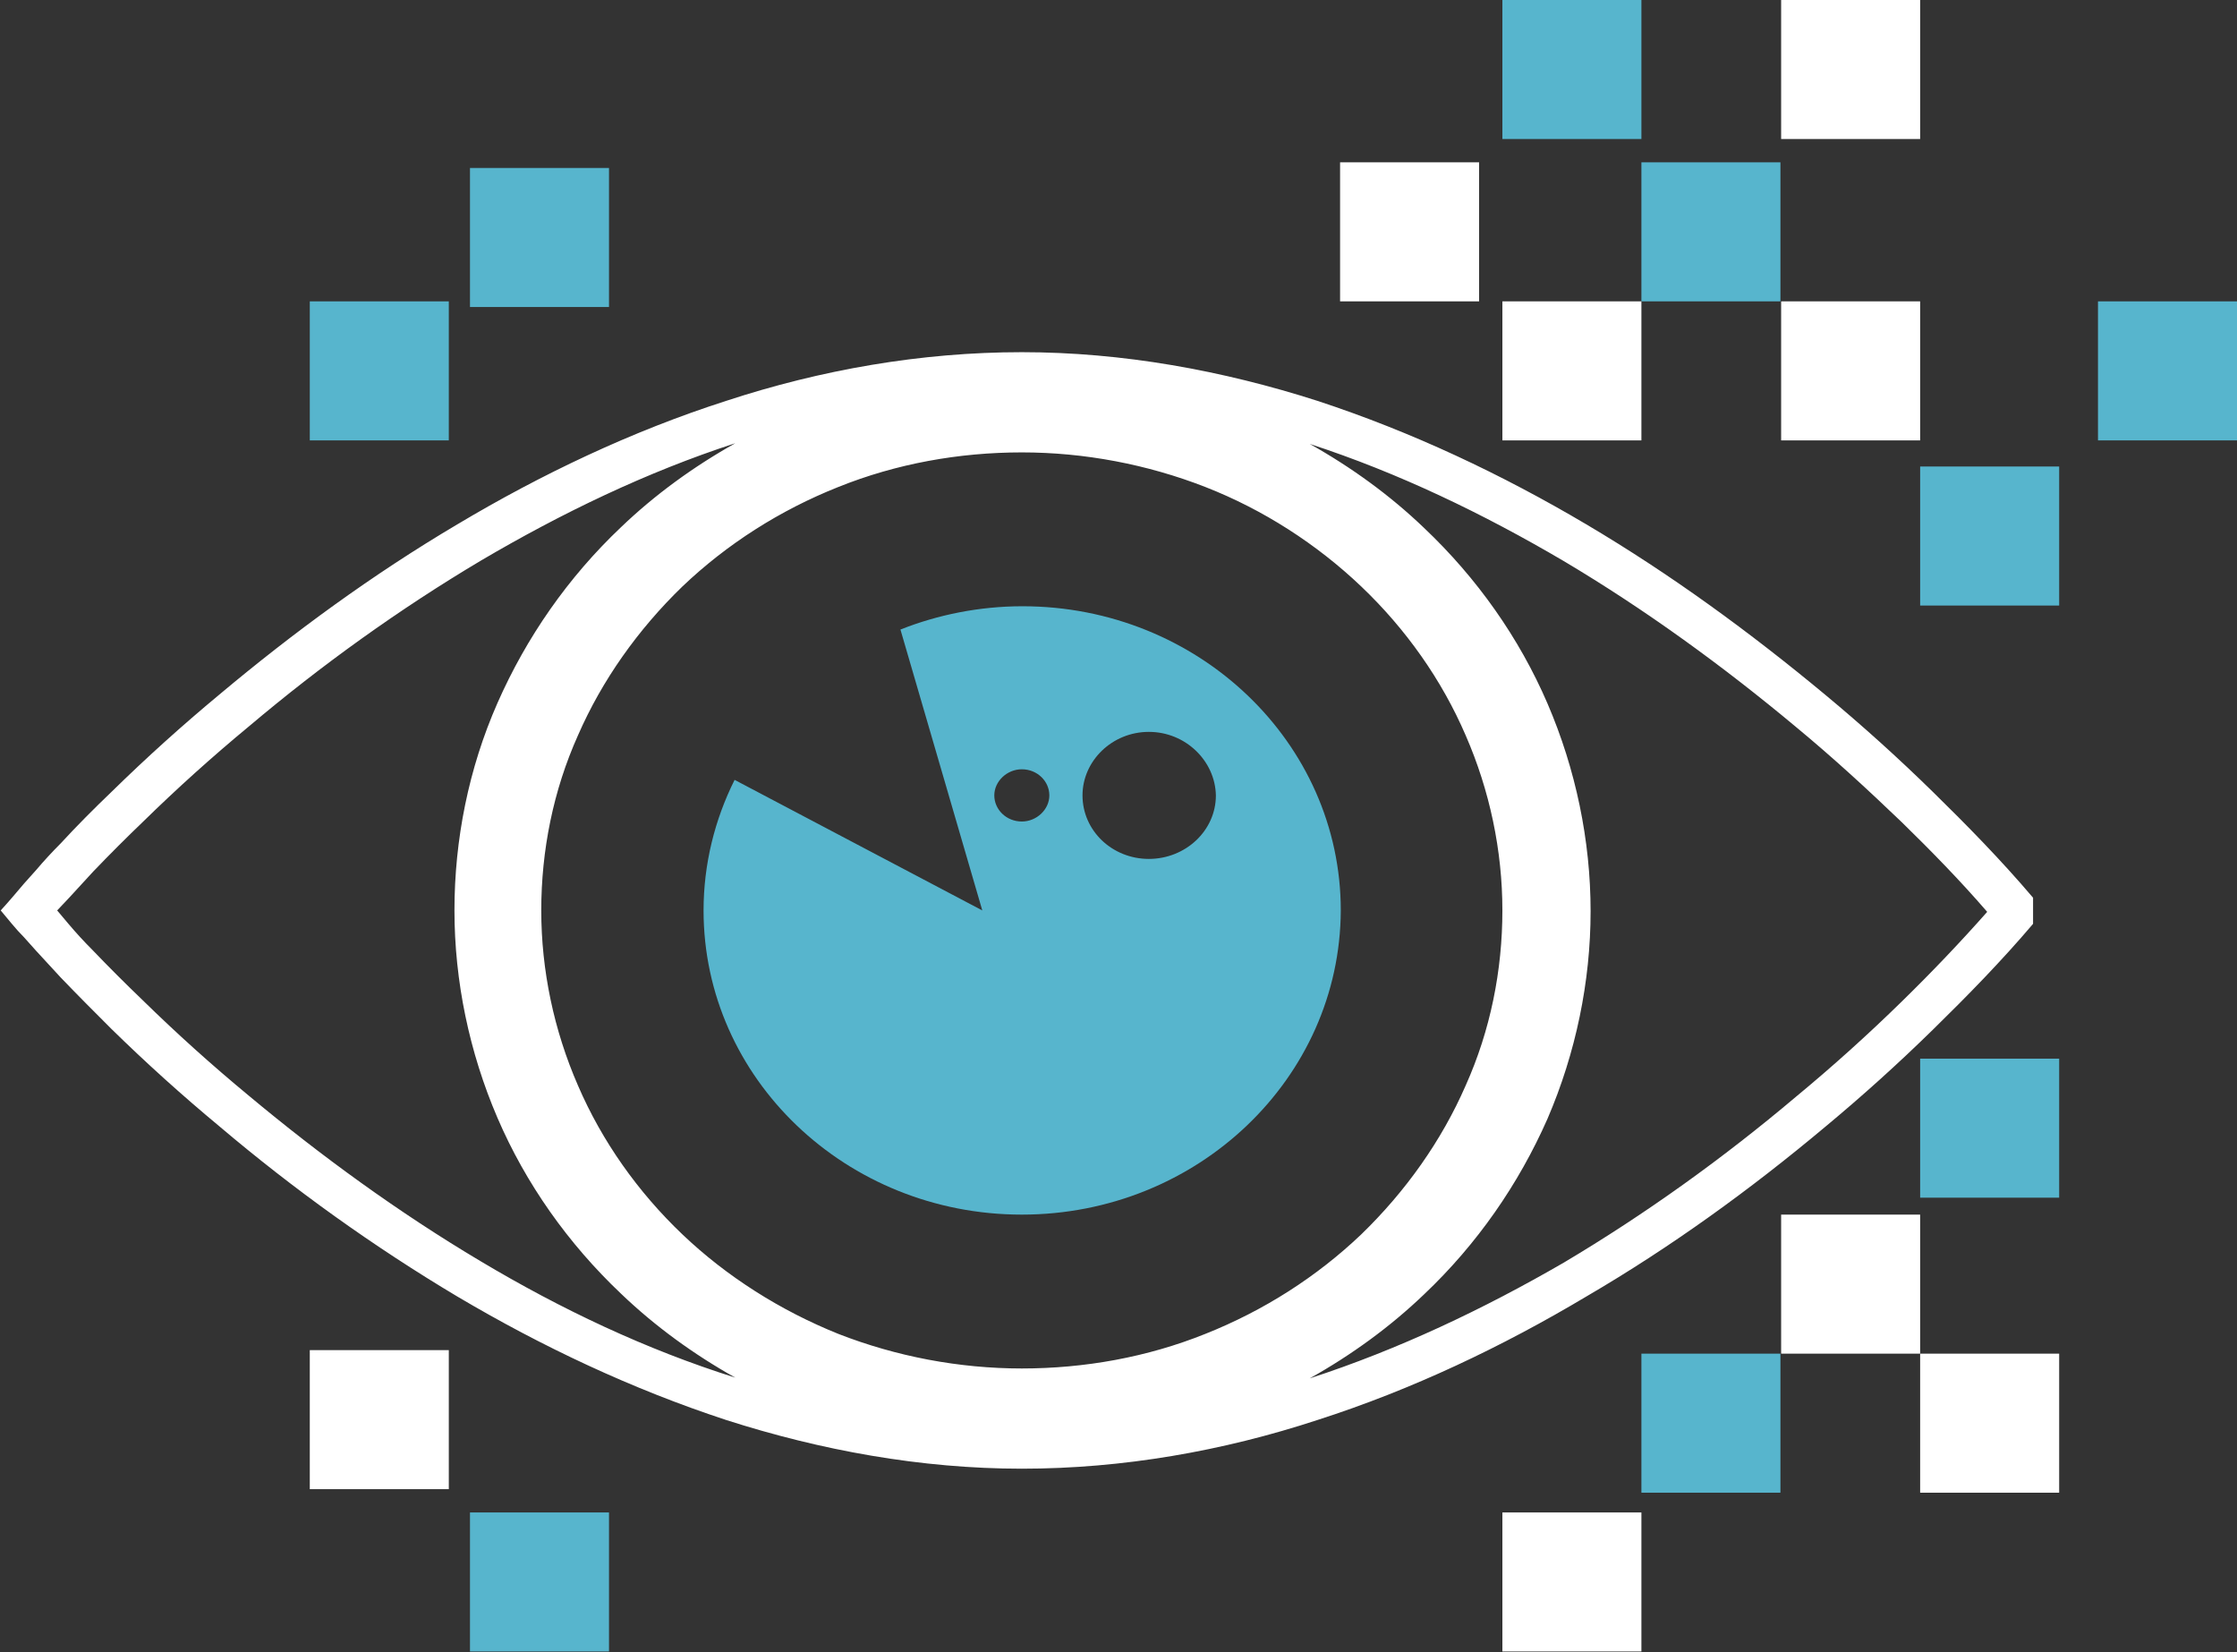
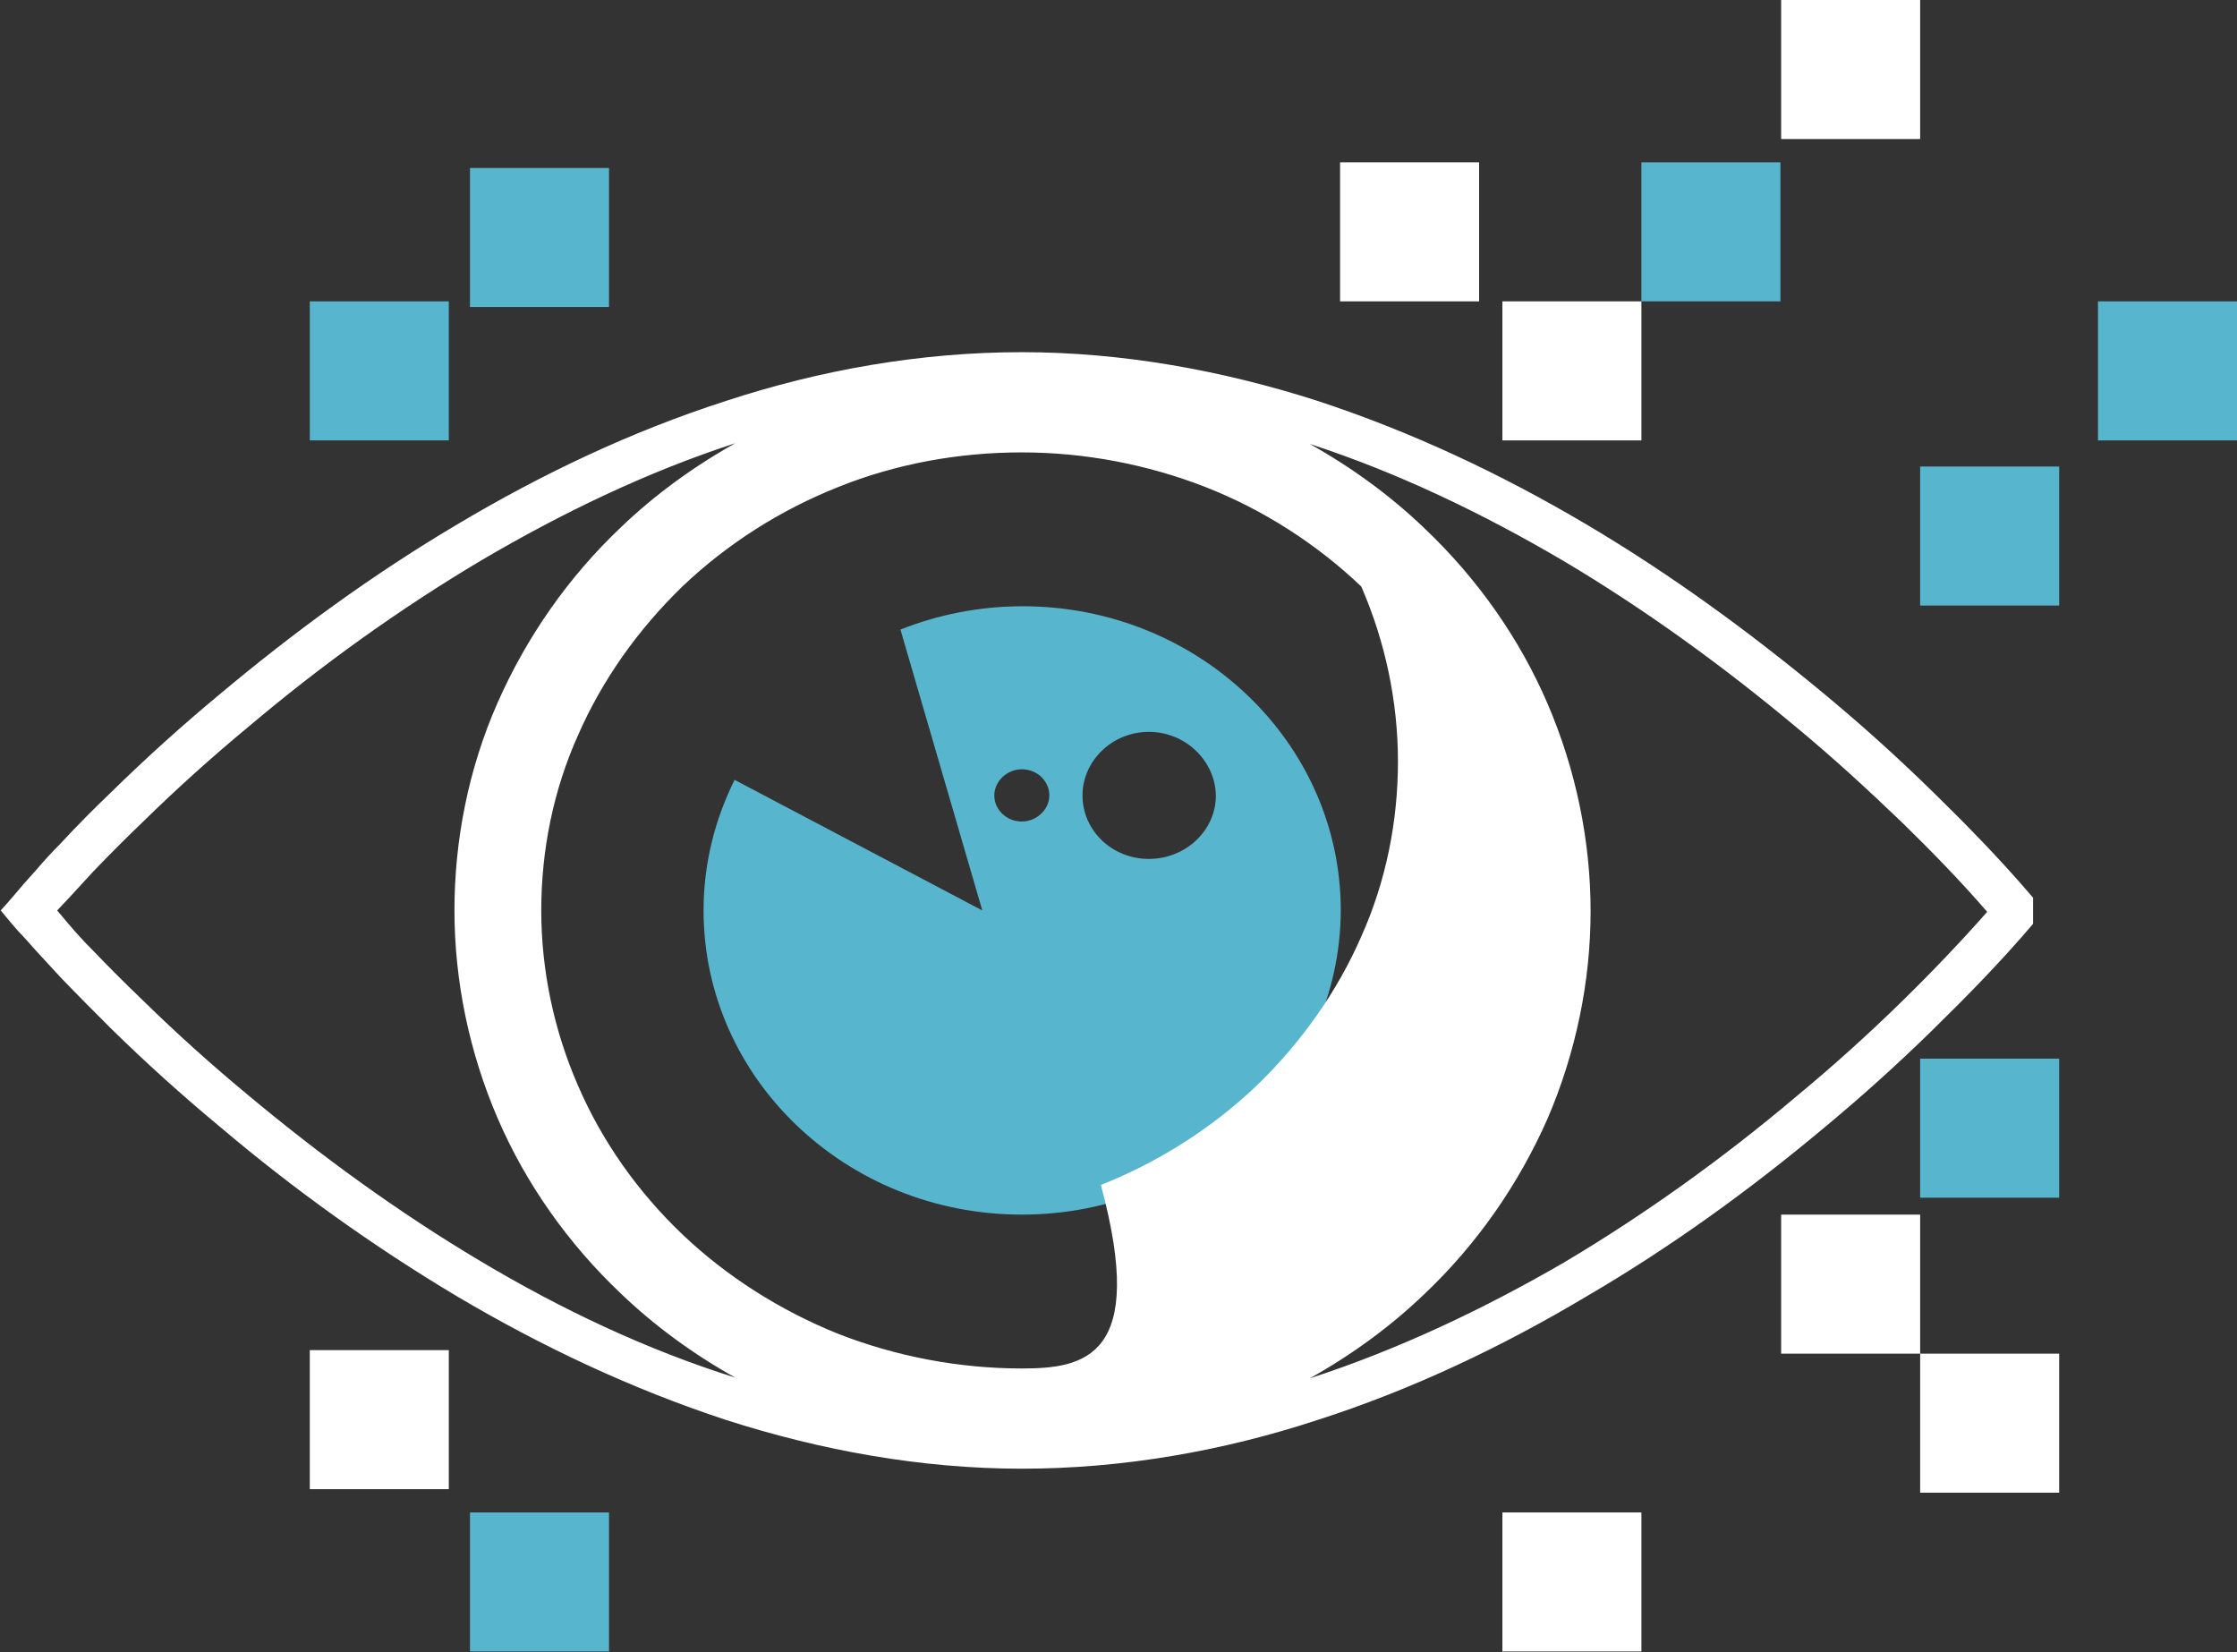
<svg xmlns="http://www.w3.org/2000/svg" version="1.1" x="0px" y="0px" viewBox="0 0 317 234.1" style="enable-background:new 0 0 317 234.1;" xml:space="preserve">
  <rect x="0" y="0" width="317" height="234.1" fill="#333333" stroke="none" />
  <style type="text/css">
	.st0{fill:#4D4D4D;}
	.st1{fill:#4CABC1;}
	.st2{fill:#E6FAFF;}
	.st3{fill:url(#SVGID_1_);}
	.st4{fill:#FFFFFF;}
	.st5{fill:url(#SVGID_00000029742125283241464320000013895677755221597105_);}
	.st6{fill:url(#SVGID_00000101796330487038701790000010811356589574209201_);}
	.st7{fill:#00539C;}
	.st8{fill:#211815;}
	
		.st9{fill:none;stroke:url(#SVGID_00000003089285527292864920000013967321601896027316_);stroke-width:17.61;stroke-linecap:round;stroke-linejoin:round;stroke-miterlimit:10;}
	
		.st10{fill:none;stroke:url(#SVGID_00000085221683521913484150000016130730791921532044_);stroke-width:17.61;stroke-linecap:round;stroke-linejoin:round;stroke-miterlimit:10;}
	
		.st11{fill:none;stroke:url(#SVGID_00000156589135394462626600000000776634155999469982_);stroke-width:17.61;stroke-linecap:round;stroke-linejoin:round;stroke-miterlimit:10;}
	
		.st12{fill:none;stroke:url(#SVGID_00000008128291268620442020000014259850066219691423_);stroke-width:17.61;stroke-linecap:round;stroke-linejoin:round;stroke-miterlimit:10;}
	
		.st13{fill:none;stroke:url(#SVGID_00000096031579540273861940000006230040284710722472_);stroke-width:17.61;stroke-linecap:round;stroke-linejoin:round;stroke-miterlimit:10;}
	
		.st14{fill:none;stroke:url(#SVGID_00000101791383427251720880000016819277170847748248_);stroke-width:17.61;stroke-linecap:round;stroke-linejoin:round;stroke-miterlimit:10;}
	
		.st15{fill:none;stroke:url(#SVGID_00000162330771515186329990000015591556917155415466_);stroke-width:17.61;stroke-linecap:round;stroke-linejoin:round;stroke-miterlimit:10;}
	
		.st16{fill:none;stroke:url(#SVGID_00000142141829576959492520000013614407086703440810_);stroke-width:17.61;stroke-linecap:round;stroke-linejoin:round;stroke-miterlimit:10;}
	
		.st17{fill:none;stroke:url(#SVGID_00000137839677639361559960000015122481297798415546_);stroke-width:17.61;stroke-linecap:round;stroke-linejoin:round;stroke-miterlimit:10;}
	
		.st18{fill:none;stroke:url(#SVGID_00000158710318129575795630000003477617079577661312_);stroke-width:17.61;stroke-linecap:round;stroke-linejoin:round;stroke-miterlimit:10;}
	
		.st19{fill:none;stroke:url(#SVGID_00000170259241013465974830000000154572715398762156_);stroke-width:17.61;stroke-linecap:round;stroke-linejoin:round;stroke-miterlimit:10;}
	
		.st20{fill:none;stroke:url(#SVGID_00000025437010494492993380000001965266304240949946_);stroke-width:17.61;stroke-linecap:round;stroke-linejoin:round;stroke-miterlimit:10;}
	
		.st21{fill:none;stroke:url(#SVGID_00000081619246266580524220000003285411090412408220_);stroke-width:17.61;stroke-linecap:round;stroke-linejoin:round;stroke-miterlimit:10;}
	
		.st22{fill:none;stroke:url(#SVGID_00000070829037568276748280000012216459431870008252_);stroke-width:17.61;stroke-linecap:round;stroke-linejoin:round;stroke-miterlimit:10;}
	
		.st23{fill:none;stroke:url(#SVGID_00000175312579764924984240000012955831503965649581_);stroke-width:17.61;stroke-linecap:round;stroke-linejoin:round;stroke-miterlimit:10;}
	
		.st24{fill:none;stroke:url(#SVGID_00000173866366741841171470000003945719571829587873_);stroke-width:17.61;stroke-linecap:round;stroke-linejoin:round;stroke-miterlimit:10;}
	
		.st25{fill:none;stroke:url(#SVGID_00000108284689576591997280000000501308126523396489_);stroke-width:17.61;stroke-linecap:round;stroke-linejoin:round;stroke-miterlimit:10;}
	
		.st26{fill:none;stroke:url(#SVGID_00000077324924411414007470000014678680448685607555_);stroke-width:17.61;stroke-linecap:round;stroke-linejoin:round;stroke-miterlimit:10;}
	
		.st27{fill:none;stroke:url(#SVGID_00000145055776804631724380000014359478197836077244_);stroke-width:17.61;stroke-linecap:round;stroke-linejoin:round;stroke-miterlimit:10;}
	
		.st28{fill:none;stroke:url(#SVGID_00000141417572755263862640000015591441799677318582_);stroke-width:17.61;stroke-linecap:round;stroke-linejoin:round;stroke-miterlimit:10;}
	
		.st29{fill:none;stroke:url(#SVGID_00000130613238987126839570000012028130573685396389_);stroke-width:17.61;stroke-linecap:round;stroke-linejoin:round;stroke-miterlimit:10;}
	
		.st30{fill:none;stroke:url(#SVGID_00000103953938329327454880000005240971801536359048_);stroke-width:17.61;stroke-linecap:round;stroke-linejoin:round;stroke-miterlimit:10;}
	
		.st31{fill:none;stroke:url(#SVGID_00000098903910720361158000000015430632523067753103_);stroke-width:17.61;stroke-linecap:round;stroke-linejoin:round;stroke-miterlimit:10;}
	
		.st32{fill:none;stroke:url(#SVGID_00000044141883272210430390000005044423650100560017_);stroke-width:17.61;stroke-linecap:round;stroke-linejoin:round;stroke-miterlimit:10;}
	
		.st33{fill:none;stroke:url(#SVGID_00000072270139399134910930000014543190456074554797_);stroke-width:17.61;stroke-linecap:round;stroke-linejoin:round;stroke-miterlimit:10;}
	
		.st34{fill:none;stroke:url(#SVGID_00000181800100329348180250000001274100021876107438_);stroke-width:17.61;stroke-linecap:round;stroke-linejoin:round;stroke-miterlimit:10;}
	
		.st35{fill:none;stroke:url(#SVGID_00000020390351380124010980000009650017349689217668_);stroke-width:17.61;stroke-linecap:round;stroke-linejoin:round;stroke-miterlimit:10;}
	
		.st36{fill:none;stroke:url(#SVGID_00000163769810327751475250000013629834739775670429_);stroke-width:17.61;stroke-linecap:round;stroke-linejoin:round;stroke-miterlimit:10;}
	
		.st37{fill:none;stroke:url(#SVGID_00000031919198193674921170000012999664554383325351_);stroke-width:17.61;stroke-linecap:round;stroke-linejoin:round;stroke-miterlimit:10;}
	
		.st38{fill:none;stroke:url(#SVGID_00000008106769737345850340000002751049624479860124_);stroke-width:17.61;stroke-linecap:round;stroke-linejoin:round;stroke-miterlimit:10;}
	
		.st39{fill:none;stroke:url(#SVGID_00000145745615950215581580000008201396199963488916_);stroke-width:17.61;stroke-linecap:round;stroke-linejoin:round;stroke-miterlimit:10;}
	
		.st40{fill:none;stroke:url(#SVGID_00000120521906609114087270000003171224535700111519_);stroke-width:17.61;stroke-linecap:round;stroke-linejoin:round;stroke-miterlimit:10;}
	
		.st41{fill:none;stroke:url(#SVGID_00000114782514781830231910000009427577432518707334_);stroke-width:17.61;stroke-linecap:round;stroke-linejoin:round;stroke-miterlimit:10;}
	
		.st42{fill:none;stroke:url(#SVGID_00000118369077415135909750000014648555538091825083_);stroke-width:17.61;stroke-linecap:round;stroke-linejoin:round;stroke-miterlimit:10;}
	
		.st43{fill:none;stroke:url(#SVGID_00000061460140081572458880000015011491399151620227_);stroke-width:17.61;stroke-linecap:round;stroke-linejoin:round;stroke-miterlimit:10;}
	
		.st44{fill:none;stroke:url(#SVGID_00000106836226580408229610000007433838238952482968_);stroke-width:17.61;stroke-linecap:round;stroke-linejoin:round;stroke-miterlimit:10;}
	
		.st45{fill:none;stroke:url(#SVGID_00000112606234704686474190000005506592371950659241_);stroke-width:17.431;stroke-linecap:round;stroke-linejoin:round;stroke-miterlimit:10;}
	
		.st46{fill:none;stroke:url(#SVGID_00000090281221161649367880000010790937152007566010_);stroke-width:17.431;stroke-linecap:round;stroke-linejoin:round;stroke-miterlimit:10;}
	
		.st47{fill:none;stroke:url(#SVGID_00000181792132697486595980000002956929204535571349_);stroke-width:17.431;stroke-linecap:round;stroke-linejoin:round;stroke-miterlimit:10;}
	
		.st48{fill:none;stroke:url(#SVGID_00000119799640617879266010000014601362343594198451_);stroke-width:17.431;stroke-linecap:round;stroke-linejoin:round;stroke-miterlimit:10;}
	
		.st49{fill:none;stroke:url(#SVGID_00000067922129975395546180000003343765644593023636_);stroke-width:17.431;stroke-linecap:round;stroke-linejoin:round;stroke-miterlimit:10;}
	
		.st50{fill:none;stroke:url(#SVGID_00000029013553599281280100000009885880798058239113_);stroke-width:17.431;stroke-linecap:round;stroke-linejoin:round;stroke-miterlimit:10;}
	
		.st51{fill:none;stroke:url(#SVGID_00000093869042444912831950000010652629893326976679_);stroke-width:17.431;stroke-linecap:round;stroke-linejoin:round;stroke-miterlimit:10;}
	
		.st52{fill:none;stroke:url(#SVGID_00000111193077433712570450000002099621443086261168_);stroke-width:17.431;stroke-linecap:round;stroke-linejoin:round;stroke-miterlimit:10;}
	
		.st53{fill:none;stroke:url(#SVGID_00000096017669709347884950000001446750172209270958_);stroke-width:17.431;stroke-linecap:round;stroke-linejoin:round;stroke-miterlimit:10;}
	
		.st54{fill:none;stroke:url(#SVGID_00000029744035948364192820000005902681525176475020_);stroke-width:17.431;stroke-linecap:round;stroke-linejoin:round;stroke-miterlimit:10;}
	
		.st55{fill:none;stroke:url(#SVGID_00000068667914918383447490000017626748737728657055_);stroke-width:17.431;stroke-linecap:round;stroke-linejoin:round;stroke-miterlimit:10;}
	
		.st56{fill:none;stroke:url(#SVGID_00000068635701145325189440000009833086118219072919_);stroke-width:17.431;stroke-linecap:round;stroke-linejoin:round;stroke-miterlimit:10;}
	.st57{fill:url(#SVGID_00000013170333598574982130000017039834002089169536_);}
	.st58{fill:url(#SVGID_00000107558946546176247350000009891899730777374353_);}
	.st59{fill:url(#SVGID_00000003083089472112121680000011050159817163803836_);}
	.st60{fill:url(#SVGID_00000140712476894721003910000013648087050960376971_);}
	.st61{fill:url(#SVGID_00000146496182737953651860000013133898364967213725_);}
	.st62{fill:url(#SVGID_00000091013754326721017320000015281700339743076758_);}
	.st63{fill:url(#SVGID_00000057133539355379286420000008346782406468838302_);}
	.st64{fill:url(#SVGID_00000017488337782552938450000002671496696101049272_);}
	.st65{fill:url(#SVGID_00000057111738487997370460000011244915956475731843_);}
	.st66{fill:url(#SVGID_00000147201591337921720500000010807166527195318419_);}
	.st67{fill:url(#SVGID_00000088123871814348363450000009605488107291124136_);}
	.st68{fill:url(#SVGID_00000006673987763627871760000015151863072603501238_);}
	
		.st69{fill:none;stroke:url(#SVGID_00000052822439812603610920000006853221095407527348_);stroke-width:17.431;stroke-linecap:round;stroke-linejoin:round;stroke-miterlimit:10;}
	
		.st70{fill:none;stroke:url(#SVGID_00000036240033206223516650000007710462705835447205_);stroke-width:17.431;stroke-linecap:round;stroke-linejoin:round;stroke-miterlimit:10;}
	
		.st71{fill:none;stroke:url(#SVGID_00000183946247025175660880000009228001781644893601_);stroke-width:17.431;stroke-linecap:round;stroke-linejoin:round;stroke-miterlimit:10;}
	
		.st72{fill:none;stroke:url(#SVGID_00000116235344617643293300000000795177178176515736_);stroke-width:17.431;stroke-linecap:round;stroke-linejoin:round;stroke-miterlimit:10;}
	
		.st73{fill:none;stroke:url(#SVGID_00000073699122905346879450000000257768786139804081_);stroke-width:17.431;stroke-linecap:round;stroke-linejoin:round;stroke-miterlimit:10;}
	
		.st74{fill:none;stroke:url(#SVGID_00000031914766912075990820000013165943554106116756_);stroke-width:17.431;stroke-linecap:round;stroke-linejoin:round;stroke-miterlimit:10;}
	
		.st75{fill:none;stroke:url(#SVGID_00000117671522317326186640000007437678549921920687_);stroke-width:17.431;stroke-linecap:round;stroke-linejoin:round;stroke-miterlimit:10;}
	
		.st76{fill:none;stroke:url(#SVGID_00000018951208356431922280000000388256275464398736_);stroke-width:17.431;stroke-linecap:round;stroke-linejoin:round;stroke-miterlimit:10;}
	
		.st77{fill:none;stroke:url(#SVGID_00000101803429496810872550000002665697397294841276_);stroke-width:17.431;stroke-linecap:round;stroke-linejoin:round;stroke-miterlimit:10;}
	
		.st78{fill:none;stroke:url(#SVGID_00000132087644505760140410000016464888780236330424_);stroke-width:17.431;stroke-linecap:round;stroke-linejoin:round;stroke-miterlimit:10;}
	
		.st79{fill:none;stroke:url(#SVGID_00000060746977667203844260000000087181617905451962_);stroke-width:17.431;stroke-linecap:round;stroke-linejoin:round;stroke-miterlimit:10;}
	
		.st80{fill:none;stroke:url(#SVGID_00000103238021031029003290000017537934660905764256_);stroke-width:17.431;stroke-linecap:round;stroke-linejoin:round;stroke-miterlimit:10;}
	.st81{fill-rule:evenodd;clip-rule:evenodd;fill:#FFFFFF;}
	.st82{opacity:0.34;fill:#FFFFFF;}
	.st83{opacity:0.34;}
	.st84{opacity:0.43;}
	.st85{fill:#0080AD;}
	.st86{fill:#32ABCC;}
	.st87{opacity:0.4;fill:#32ABCC;}
	.st88{opacity:0.2;fill:#32ABCC;}
	.st89{opacity:0.2;}
	.st90{opacity:0.57;}
	.st91{fill-rule:evenodd;clip-rule:evenodd;fill:#0080AD;}
	.st92{fill-rule:evenodd;clip-rule:evenodd;fill:none;stroke:#0080AD;stroke-width:1.685;stroke-miterlimit:10;}
	.st93{fill:url(#SVGID_00000183962332499861010090000003891418057954927757_);}
	.st94{fill:#FFFFFF;stroke:url(#SVGID_00000129923071366934176140000011229060792012228782_);stroke-miterlimit:10;}
	.st95{fill:#C9ECF4;}
	
		.st96{fill:none;stroke:url(#SVGID_00000036244647552139507110000001783126309708898964_);stroke-width:4.177;stroke-miterlimit:10;}
	.st97{fill:url(#SVGID_00000153687141863859317210000001300633470689193372_);stroke:#FFFFFF;stroke-miterlimit:10;}
	.st98{fill:url(#SVGID_00000118362069825550888530000017697483477109595021_);stroke:#FFFFFF;stroke-miterlimit:10;}
	.st99{fill:#57B5CD;}
	
		.st100{fill:none;stroke:url(#SVGID_00000164497277457776602170000002540241307151982493_);stroke-width:4.177;stroke-miterlimit:10;}
	.st101{fill:url(#SVGID_00000171684342841657481270000007252629634646909827_);stroke:#FFFFFF;stroke-miterlimit:10;}
	.st102{fill:url(#SVGID_00000150813681355580660230000016848034532491830956_);stroke:#FFFFFF;stroke-miterlimit:10;}
	.st103{fill:#FFFFFF;stroke:url(#SVGID_00000060731141237941343380000011297525429913667968_);stroke-miterlimit:10;}
	
		.st104{fill:none;stroke:url(#SVGID_00000069377511776624502250000005205304270755054778_);stroke-width:4.177;stroke-miterlimit:10;}
	.st105{fill:url(#SVGID_00000145049799912946331190000017929313227384703370_);stroke:#FFFFFF;stroke-miterlimit:10;}
	.st106{fill:url(#SVGID_00000142884149714058732870000004451187084689521300_);stroke:#FFFFFF;stroke-miterlimit:10;}
	.st107{fill:#595757;}
	
		.st108{fill:none;stroke:url(#SVGID_00000104677704216042783120000017209200690897668771_);stroke-width:17.61;stroke-linecap:round;stroke-linejoin:round;stroke-miterlimit:10;}
	
		.st109{fill:none;stroke:url(#SVGID_00000181050556451909510410000012898448146643837088_);stroke-width:17.61;stroke-linecap:round;stroke-linejoin:round;stroke-miterlimit:10;}
	
		.st110{fill:none;stroke:url(#SVGID_00000030453104573935855060000017617778684491261594_);stroke-width:17.61;stroke-linecap:round;stroke-linejoin:round;stroke-miterlimit:10;}
	
		.st111{fill:none;stroke:url(#SVGID_00000095313587738730771230000010355024822435774338_);stroke-width:17.61;stroke-linecap:round;stroke-linejoin:round;stroke-miterlimit:10;}
	
		.st112{fill:none;stroke:url(#SVGID_00000155139531658605368000000004574328885259589024_);stroke-width:17.61;stroke-linecap:round;stroke-linejoin:round;stroke-miterlimit:10;}
	
		.st113{fill:none;stroke:url(#SVGID_00000136382432707349170950000018373909045757167001_);stroke-width:17.61;stroke-linecap:round;stroke-linejoin:round;stroke-miterlimit:10;}
	
		.st114{fill:none;stroke:url(#SVGID_00000152253271295915724900000000463394650633245609_);stroke-width:17.61;stroke-linecap:round;stroke-linejoin:round;stroke-miterlimit:10;}
	
		.st115{fill:none;stroke:url(#SVGID_00000026157376940511413580000012690686040164852873_);stroke-width:17.61;stroke-linecap:round;stroke-linejoin:round;stroke-miterlimit:10;}
	
		.st116{fill:none;stroke:url(#SVGID_00000057839690040264372060000012322652879653718706_);stroke-width:17.61;stroke-linecap:round;stroke-linejoin:round;stroke-miterlimit:10;}
	
		.st117{fill:none;stroke:url(#SVGID_00000109721531525733755450000012488266227288021427_);stroke-width:17.61;stroke-linecap:round;stroke-linejoin:round;stroke-miterlimit:10;}
	
		.st118{fill:none;stroke:url(#SVGID_00000136403086862800583210000014898913186775297969_);stroke-width:17.61;stroke-linecap:round;stroke-linejoin:round;stroke-miterlimit:10;}
	
		.st119{fill:none;stroke:url(#SVGID_00000069388970516874119380000012931821721405042602_);stroke-width:17.61;stroke-linecap:round;stroke-linejoin:round;stroke-miterlimit:10;}
	
		.st120{fill:none;stroke:url(#SVGID_00000172414547331355622010000000769186544730708148_);stroke-width:17.61;stroke-linecap:round;stroke-linejoin:round;stroke-miterlimit:10;}
	
		.st121{fill:none;stroke:url(#SVGID_00000125566757225279539630000006685792135473470103_);stroke-width:17.61;stroke-linecap:round;stroke-linejoin:round;stroke-miterlimit:10;}
	
		.st122{fill:none;stroke:url(#SVGID_00000159471115309517106850000006428290220542498208_);stroke-width:17.61;stroke-linecap:round;stroke-linejoin:round;stroke-miterlimit:10;}
	
		.st123{fill:none;stroke:url(#SVGID_00000121265598002963286820000001103356711435753896_);stroke-width:17.61;stroke-linecap:round;stroke-linejoin:round;stroke-miterlimit:10;}
	
		.st124{fill:none;stroke:url(#SVGID_00000005955601243853528550000005021031471449004442_);stroke-width:17.61;stroke-linecap:round;stroke-linejoin:round;stroke-miterlimit:10;}
	
		.st125{fill:none;stroke:url(#SVGID_00000072248555772816630170000012159061644454688145_);stroke-width:17.61;stroke-linecap:round;stroke-linejoin:round;stroke-miterlimit:10;}
	
		.st126{fill:none;stroke:url(#SVGID_00000123438842909963575700000004633017819145074591_);stroke-width:17.61;stroke-linecap:round;stroke-linejoin:round;stroke-miterlimit:10;}
	
		.st127{fill:none;stroke:url(#SVGID_00000067919976415115916270000012028326866389393568_);stroke-width:17.61;stroke-linecap:round;stroke-linejoin:round;stroke-miterlimit:10;}
	
		.st128{fill:none;stroke:url(#SVGID_00000005228695908936212970000015591187044289036718_);stroke-width:17.61;stroke-linecap:round;stroke-linejoin:round;stroke-miterlimit:10;}
	
		.st129{fill:none;stroke:url(#SVGID_00000163783297634141294300000002542135315908808127_);stroke-width:17.61;stroke-linecap:round;stroke-linejoin:round;stroke-miterlimit:10;}
	
		.st130{fill:none;stroke:url(#SVGID_00000152260490732799093750000011347369277718859396_);stroke-width:17.61;stroke-linecap:round;stroke-linejoin:round;stroke-miterlimit:10;}
	
		.st131{fill:none;stroke:url(#SVGID_00000093173881153602427970000017975613174438404004_);stroke-width:17.61;stroke-linecap:round;stroke-linejoin:round;stroke-miterlimit:10;}
	
		.st132{fill:none;stroke:url(#SVGID_00000101814370449889044610000015581042674977388946_);stroke-width:17.61;stroke-linecap:round;stroke-linejoin:round;stroke-miterlimit:10;}
	
		.st133{fill:none;stroke:url(#SVGID_00000093149238592541604170000001223543342206645905_);stroke-width:17.61;stroke-linecap:round;stroke-linejoin:round;stroke-miterlimit:10;}
	
		.st134{fill:none;stroke:url(#SVGID_00000107576456356639373050000011749255506997338011_);stroke-width:17.61;stroke-linecap:round;stroke-linejoin:round;stroke-miterlimit:10;}
	
		.st135{fill:none;stroke:url(#SVGID_00000062177520236704109460000015251369655236922256_);stroke-width:17.61;stroke-linecap:round;stroke-linejoin:round;stroke-miterlimit:10;}
	
		.st136{fill:none;stroke:url(#SVGID_00000178907467256106498330000000810673696825830313_);stroke-width:17.61;stroke-linecap:round;stroke-linejoin:round;stroke-miterlimit:10;}
	
		.st137{fill:none;stroke:url(#SVGID_00000137848052530141251560000001274638602069212563_);stroke-width:17.61;stroke-linecap:round;stroke-linejoin:round;stroke-miterlimit:10;}
	
		.st138{fill:none;stroke:url(#SVGID_00000045587810884111189860000004285328370515386286_);stroke-width:17.61;stroke-linecap:round;stroke-linejoin:round;stroke-miterlimit:10;}
	
		.st139{fill:none;stroke:url(#SVGID_00000150819928535670271800000005236319620315088275_);stroke-width:17.61;stroke-linecap:round;stroke-linejoin:round;stroke-miterlimit:10;}
	
		.st140{fill:none;stroke:url(#SVGID_00000150064297050792169470000009968401664838402734_);stroke-width:17.61;stroke-linecap:round;stroke-linejoin:round;stroke-miterlimit:10;}
	
		.st141{fill:none;stroke:url(#SVGID_00000059284389166774814830000001840743624993620413_);stroke-width:17.61;stroke-linecap:round;stroke-linejoin:round;stroke-miterlimit:10;}
	
		.st142{fill:none;stroke:url(#SVGID_00000132778516398713782040000005976490504016473235_);stroke-width:17.61;stroke-linecap:round;stroke-linejoin:round;stroke-miterlimit:10;}
	
		.st143{fill:none;stroke:url(#SVGID_00000060732527291766060100000016644457307572740267_);stroke-width:17.61;stroke-linecap:round;stroke-linejoin:round;stroke-miterlimit:10;}
	
		.st144{fill:none;stroke:url(#SVGID_00000183226959910731594770000012931425860852027048_);stroke-width:17.431;stroke-linecap:round;stroke-linejoin:round;stroke-miterlimit:10;}
	
		.st145{fill:none;stroke:url(#SVGID_00000084509944753722841150000002173628864088776364_);stroke-width:17.431;stroke-linecap:round;stroke-linejoin:round;stroke-miterlimit:10;}
	
		.st146{fill:none;stroke:url(#SVGID_00000091704283161726186460000003912724460139004574_);stroke-width:17.431;stroke-linecap:round;stroke-linejoin:round;stroke-miterlimit:10;}
	
		.st147{fill:none;stroke:url(#SVGID_00000175294094056835093020000012792337820616123320_);stroke-width:17.431;stroke-linecap:round;stroke-linejoin:round;stroke-miterlimit:10;}
	
		.st148{fill:none;stroke:url(#SVGID_00000141413518656362208500000017749677307047784115_);stroke-width:17.431;stroke-linecap:round;stroke-linejoin:round;stroke-miterlimit:10;}
	
		.st149{fill:none;stroke:url(#SVGID_00000170965230308368577420000012830801279821998986_);stroke-width:17.431;stroke-linecap:round;stroke-linejoin:round;stroke-miterlimit:10;}
	
		.st150{fill:none;stroke:url(#SVGID_00000101812641674768260870000005739823038936130223_);stroke-width:17.431;stroke-linecap:round;stroke-linejoin:round;stroke-miterlimit:10;}
	
		.st151{fill:none;stroke:url(#SVGID_00000044174527544129972950000010237363964553636762_);stroke-width:17.431;stroke-linecap:round;stroke-linejoin:round;stroke-miterlimit:10;}
	
		.st152{fill:none;stroke:url(#SVGID_00000085241496349149254740000009448944119395201464_);stroke-width:17.431;stroke-linecap:round;stroke-linejoin:round;stroke-miterlimit:10;}
	
		.st153{fill:none;stroke:url(#SVGID_00000168812674432078844710000004164554865077484727_);stroke-width:17.431;stroke-linecap:round;stroke-linejoin:round;stroke-miterlimit:10;}
	
		.st154{fill:none;stroke:url(#SVGID_00000099655056454405842470000001637289091814839186_);stroke-width:17.431;stroke-linecap:round;stroke-linejoin:round;stroke-miterlimit:10;}
	
		.st155{fill:none;stroke:url(#SVGID_00000108987371513666545960000008120466073143205812_);stroke-width:17.431;stroke-linecap:round;stroke-linejoin:round;stroke-miterlimit:10;}
	.st156{fill:url(#SVGID_00000007412963072250344130000013031839563131812515_);}
	.st157{fill:url(#SVGID_00000021826062246372424720000012989429393421983416_);}
	.st158{fill:url(#SVGID_00000060032929659782410460000006193411877716511638_);}
	.st159{fill:url(#SVGID_00000142135708975176495460000002739410833548943498_);}
	.st160{fill:url(#SVGID_00000122701840824440035030000004375499426666481064_);}
	.st161{fill:url(#SVGID_00000154408497300015215710000003134673712435575168_);}
	.st162{fill:url(#SVGID_00000159434006251698474100000017201221379558466235_);}
	.st163{fill:url(#SVGID_00000057144331926583032320000017611669637987638454_);}
	.st164{fill:url(#SVGID_00000111876641476043178830000016920515265909260209_);}
	.st165{fill:url(#SVGID_00000094587693965781722110000005400456537140371081_);}
	.st166{fill:url(#SVGID_00000155118615138166785600000018392487527822817409_);}
	.st167{fill:url(#SVGID_00000042721659302081204540000004330518973469943683_);}
	
		.st168{fill:none;stroke:url(#SVGID_00000102539570654448452320000013752239032117912720_);stroke-width:17.431;stroke-linecap:round;stroke-linejoin:round;stroke-miterlimit:10;}
	
		.st169{fill:none;stroke:url(#SVGID_00000087372663997110666060000008702704714256385714_);stroke-width:17.431;stroke-linecap:round;stroke-linejoin:round;stroke-miterlimit:10;}
	
		.st170{fill:none;stroke:url(#SVGID_00000051353554795824055300000008867274292283489951_);stroke-width:17.431;stroke-linecap:round;stroke-linejoin:round;stroke-miterlimit:10;}
	
		.st171{fill:none;stroke:url(#SVGID_00000098900717787325788870000000600809466251521464_);stroke-width:17.431;stroke-linecap:round;stroke-linejoin:round;stroke-miterlimit:10;}
	
		.st172{fill:none;stroke:url(#SVGID_00000107551322065873743050000016066583038158690219_);stroke-width:17.431;stroke-linecap:round;stroke-linejoin:round;stroke-miterlimit:10;}
	
		.st173{fill:none;stroke:url(#SVGID_00000083065729272738358750000000516681360504901567_);stroke-width:17.431;stroke-linecap:round;stroke-linejoin:round;stroke-miterlimit:10;}
	
		.st174{fill:none;stroke:url(#SVGID_00000000206910127298347580000013405368461056475568_);stroke-width:17.431;stroke-linecap:round;stroke-linejoin:round;stroke-miterlimit:10;}
	
		.st175{fill:none;stroke:url(#SVGID_00000064332479914815109520000009087973680932903589_);stroke-width:17.431;stroke-linecap:round;stroke-linejoin:round;stroke-miterlimit:10;}
	
		.st176{fill:none;stroke:url(#SVGID_00000136388006576102600850000000534052321823298725_);stroke-width:17.431;stroke-linecap:round;stroke-linejoin:round;stroke-miterlimit:10;}
	
		.st177{fill:none;stroke:url(#SVGID_00000131364274594641801940000014263307087978675366_);stroke-width:17.431;stroke-linecap:round;stroke-linejoin:round;stroke-miterlimit:10;}
	
		.st178{fill:none;stroke:url(#SVGID_00000167390712750545264350000010926349001851453606_);stroke-width:17.431;stroke-linecap:round;stroke-linejoin:round;stroke-miterlimit:10;}
	
		.st179{fill:none;stroke:url(#SVGID_00000105397894504779528020000013673275157300079749_);stroke-width:17.431;stroke-linecap:round;stroke-linejoin:round;stroke-miterlimit:10;}
	
		.st180{fill:none;stroke:url(#SVGID_00000129884134255479673390000003088854309035769273_);stroke-width:17.61;stroke-linecap:round;stroke-linejoin:round;stroke-miterlimit:10;}
	
		.st181{fill:none;stroke:url(#SVGID_00000153666029165359278940000009371862154998996874_);stroke-width:17.61;stroke-linecap:round;stroke-linejoin:round;stroke-miterlimit:10;}
	
		.st182{fill:none;stroke:url(#SVGID_00000127031532962052448770000001726135871043479735_);stroke-width:17.61;stroke-linecap:round;stroke-linejoin:round;stroke-miterlimit:10;}
	
		.st183{fill:none;stroke:url(#SVGID_00000145024134498145164720000006447946410789675435_);stroke-width:17.61;stroke-linecap:round;stroke-linejoin:round;stroke-miterlimit:10;}
	
		.st184{fill:none;stroke:url(#SVGID_00000017494753095955711220000015225306034397214869_);stroke-width:17.61;stroke-linecap:round;stroke-linejoin:round;stroke-miterlimit:10;}
	
		.st185{fill:none;stroke:url(#SVGID_00000170958736748793460160000002213616835821424558_);stroke-width:17.61;stroke-linecap:round;stroke-linejoin:round;stroke-miterlimit:10;}
	
		.st186{fill:none;stroke:url(#SVGID_00000026142271997117369590000014717362645791143043_);stroke-width:17.61;stroke-linecap:round;stroke-linejoin:round;stroke-miterlimit:10;}
	
		.st187{fill:none;stroke:url(#SVGID_00000112619366895849191530000009091694396483546013_);stroke-width:17.61;stroke-linecap:round;stroke-linejoin:round;stroke-miterlimit:10;}
	
		.st188{fill:none;stroke:url(#SVGID_00000035512164038935395240000000709147282380846510_);stroke-width:17.61;stroke-linecap:round;stroke-linejoin:round;stroke-miterlimit:10;}
	
		.st189{fill:none;stroke:url(#SVGID_00000012439259805480498580000012990473881810138027_);stroke-width:17.61;stroke-linecap:round;stroke-linejoin:round;stroke-miterlimit:10;}
	
		.st190{fill:none;stroke:url(#SVGID_00000154411727878622685500000011242949143991944894_);stroke-width:17.61;stroke-linecap:round;stroke-linejoin:round;stroke-miterlimit:10;}
	
		.st191{fill:none;stroke:url(#SVGID_00000033366965441411798260000013417449739222995585_);stroke-width:17.61;stroke-linecap:round;stroke-linejoin:round;stroke-miterlimit:10;}
	
		.st192{fill:none;stroke:url(#SVGID_00000174592394056656284830000016911849067571685288_);stroke-width:17.61;stroke-linecap:round;stroke-linejoin:round;stroke-miterlimit:10;}
	
		.st193{fill:none;stroke:url(#SVGID_00000165214824674756665670000013689220665631030700_);stroke-width:17.61;stroke-linecap:round;stroke-linejoin:round;stroke-miterlimit:10;}
	
		.st194{fill:none;stroke:url(#SVGID_00000060750202341009100480000010004738595260837766_);stroke-width:17.61;stroke-linecap:round;stroke-linejoin:round;stroke-miterlimit:10;}
	
		.st195{fill:none;stroke:url(#SVGID_00000129177472315477743840000000218979061895983008_);stroke-width:17.61;stroke-linecap:round;stroke-linejoin:round;stroke-miterlimit:10;}
	
		.st196{fill:none;stroke:url(#SVGID_00000050645936549540523140000003942338008467581095_);stroke-width:17.61;stroke-linecap:round;stroke-linejoin:round;stroke-miterlimit:10;}
	
		.st197{fill:none;stroke:url(#SVGID_00000111905375228351016590000014091840918654172594_);stroke-width:17.61;stroke-linecap:round;stroke-linejoin:round;stroke-miterlimit:10;}
	
		.st198{fill:none;stroke:url(#SVGID_00000020376306096749766310000007546412572354471860_);stroke-width:17.61;stroke-linecap:round;stroke-linejoin:round;stroke-miterlimit:10;}
	
		.st199{fill:none;stroke:url(#SVGID_00000054259880170311696470000003348302207208990601_);stroke-width:17.61;stroke-linecap:round;stroke-linejoin:round;stroke-miterlimit:10;}
	
		.st200{fill:none;stroke:url(#SVGID_00000118364847766765945190000016006825767052973497_);stroke-width:17.61;stroke-linecap:round;stroke-linejoin:round;stroke-miterlimit:10;}
	
		.st201{fill:none;stroke:url(#SVGID_00000157282538219578066120000003226554130099216551_);stroke-width:17.61;stroke-linecap:round;stroke-linejoin:round;stroke-miterlimit:10;}
	
		.st202{fill:none;stroke:url(#SVGID_00000163069777774432248660000006364496254913116596_);stroke-width:17.61;stroke-linecap:round;stroke-linejoin:round;stroke-miterlimit:10;}
	
		.st203{fill:none;stroke:url(#SVGID_00000163035634343995825280000001430225289463682481_);stroke-width:17.61;stroke-linecap:round;stroke-linejoin:round;stroke-miterlimit:10;}
	
		.st204{fill:none;stroke:url(#SVGID_00000090261900586843952960000007867773473149021074_);stroke-width:17.61;stroke-linecap:round;stroke-linejoin:round;stroke-miterlimit:10;}
	
		.st205{fill:none;stroke:url(#SVGID_00000043435551066227417100000013685800393032174271_);stroke-width:17.61;stroke-linecap:round;stroke-linejoin:round;stroke-miterlimit:10;}
	
		.st206{fill:none;stroke:url(#SVGID_00000081612646345650994540000016435621939137804986_);stroke-width:17.61;stroke-linecap:round;stroke-linejoin:round;stroke-miterlimit:10;}
	
		.st207{fill:none;stroke:url(#SVGID_00000153693299176586555890000006567589833801816230_);stroke-width:17.61;stroke-linecap:round;stroke-linejoin:round;stroke-miterlimit:10;}
	
		.st208{fill:none;stroke:url(#SVGID_00000003810022843186321630000003388476328343780756_);stroke-width:17.61;stroke-linecap:round;stroke-linejoin:round;stroke-miterlimit:10;}
	
		.st209{fill:none;stroke:url(#SVGID_00000124855243386397135340000007635116643280476567_);stroke-width:17.61;stroke-linecap:round;stroke-linejoin:round;stroke-miterlimit:10;}
	
		.st210{fill:none;stroke:url(#SVGID_00000075880168210011160820000018324239868920715926_);stroke-width:17.61;stroke-linecap:round;stroke-linejoin:round;stroke-miterlimit:10;}
	
		.st211{fill:none;stroke:url(#SVGID_00000128451682014043816700000004338769771907826052_);stroke-width:17.61;stroke-linecap:round;stroke-linejoin:round;stroke-miterlimit:10;}
	
		.st212{fill:none;stroke:url(#SVGID_00000106861640907656188890000006378160922348783769_);stroke-width:17.61;stroke-linecap:round;stroke-linejoin:round;stroke-miterlimit:10;}
	
		.st213{fill:none;stroke:url(#SVGID_00000049905164211674633470000005015694830623390607_);stroke-width:17.61;stroke-linecap:round;stroke-linejoin:round;stroke-miterlimit:10;}
	
		.st214{fill:none;stroke:url(#SVGID_00000066487552295025712460000018354253785427438726_);stroke-width:17.61;stroke-linecap:round;stroke-linejoin:round;stroke-miterlimit:10;}
	
		.st215{fill:none;stroke:url(#SVGID_00000129187190809481985120000003252922883955120292_);stroke-width:17.61;stroke-linecap:round;stroke-linejoin:round;stroke-miterlimit:10;}
	
		.st216{fill:none;stroke:url(#SVGID_00000157995802996384384950000003894515258126526655_);stroke-width:17.431;stroke-linecap:round;stroke-linejoin:round;stroke-miterlimit:10;}
	
		.st217{fill:none;stroke:url(#SVGID_00000111161619120236649510000008992445807250767233_);stroke-width:17.431;stroke-linecap:round;stroke-linejoin:round;stroke-miterlimit:10;}
	
		.st218{fill:none;stroke:url(#SVGID_00000140700710236023167210000001341588026500090254_);stroke-width:17.431;stroke-linecap:round;stroke-linejoin:round;stroke-miterlimit:10;}
	
		.st219{fill:none;stroke:url(#SVGID_00000047780017925932152400000009169815842417255355_);stroke-width:17.431;stroke-linecap:round;stroke-linejoin:round;stroke-miterlimit:10;}
	
		.st220{fill:none;stroke:url(#SVGID_00000120536651071874526030000017096606336879074492_);stroke-width:17.431;stroke-linecap:round;stroke-linejoin:round;stroke-miterlimit:10;}
	
		.st221{fill:none;stroke:url(#SVGID_00000067947791003024876060000010527950877715492008_);stroke-width:17.431;stroke-linecap:round;stroke-linejoin:round;stroke-miterlimit:10;}
	
		.st222{fill:none;stroke:url(#SVGID_00000047752109249293180070000000758003362276633229_);stroke-width:17.431;stroke-linecap:round;stroke-linejoin:round;stroke-miterlimit:10;}
	
		.st223{fill:none;stroke:url(#SVGID_00000051349717530049767810000000344112770819762101_);stroke-width:17.431;stroke-linecap:round;stroke-linejoin:round;stroke-miterlimit:10;}
	
		.st224{fill:none;stroke:url(#SVGID_00000077296276740773772560000016346912228741587871_);stroke-width:17.431;stroke-linecap:round;stroke-linejoin:round;stroke-miterlimit:10;}
	
		.st225{fill:none;stroke:url(#SVGID_00000144337736648118854370000001984740968040490655_);stroke-width:17.431;stroke-linecap:round;stroke-linejoin:round;stroke-miterlimit:10;}
	
		.st226{fill:none;stroke:url(#SVGID_00000085969137825351497230000003643125153523978417_);stroke-width:17.431;stroke-linecap:round;stroke-linejoin:round;stroke-miterlimit:10;}
	
		.st227{fill:none;stroke:url(#SVGID_00000023979042478583941190000006498776054464210613_);stroke-width:17.431;stroke-linecap:round;stroke-linejoin:round;stroke-miterlimit:10;}
	.st228{fill:url(#SVGID_00000007401761622572696480000004816461306475322776_);}
	.st229{fill:url(#SVGID_00000127733565563129813600000010324303153590792861_);}
	.st230{fill:url(#SVGID_00000170250572916222605680000007292411048686454444_);}
	.st231{fill:url(#SVGID_00000156553623275190213360000004795826042598914185_);}
	.st232{fill:url(#SVGID_00000112600350028126983880000012015562592415037872_);}
	.st233{fill:url(#SVGID_00000180357630939949151210000017199457056116190102_);}
	.st234{fill:url(#SVGID_00000111894901891260372210000008810045697595836341_);}
	.st235{fill:url(#SVGID_00000123429824722955250950000017161841058507436459_);}
	.st236{fill:url(#SVGID_00000057128128988723332020000002459147404976386957_);}
	.st237{fill:url(#SVGID_00000090253370021911799390000015917946088662044330_);}
	.st238{fill:url(#SVGID_00000152235298560271691430000006625757309184050364_);}
	.st239{fill:url(#SVGID_00000028321397706840512240000004687954226035429053_);}
	
		.st240{fill:none;stroke:url(#SVGID_00000005248490622216719620000013454728259727294878_);stroke-width:17.431;stroke-linecap:round;stroke-linejoin:round;stroke-miterlimit:10;}
	
		.st241{fill:none;stroke:url(#SVGID_00000030482080574913017840000014994598398562818697_);stroke-width:17.431;stroke-linecap:round;stroke-linejoin:round;stroke-miterlimit:10;}
	
		.st242{fill:none;stroke:url(#SVGID_00000009572517552772563790000001897111737869768370_);stroke-width:17.431;stroke-linecap:round;stroke-linejoin:round;stroke-miterlimit:10;}
	
		.st243{fill:none;stroke:url(#SVGID_00000068659814966953429670000001737301488506490046_);stroke-width:17.431;stroke-linecap:round;stroke-linejoin:round;stroke-miterlimit:10;}
	
		.st244{fill:none;stroke:url(#SVGID_00000062168631337193994450000000141703350513946285_);stroke-width:17.431;stroke-linecap:round;stroke-linejoin:round;stroke-miterlimit:10;}
	
		.st245{fill:none;stroke:url(#SVGID_00000144308096727985770420000016368291953082578053_);stroke-width:17.431;stroke-linecap:round;stroke-linejoin:round;stroke-miterlimit:10;}
	
		.st246{fill:none;stroke:url(#SVGID_00000102521006272544431890000005658674368424389275_);stroke-width:17.431;stroke-linecap:round;stroke-linejoin:round;stroke-miterlimit:10;}
	
		.st247{fill:none;stroke:url(#SVGID_00000132778296109323033670000005302502507333835449_);stroke-width:17.431;stroke-linecap:round;stroke-linejoin:round;stroke-miterlimit:10;}
	
		.st248{fill:none;stroke:url(#SVGID_00000110459322101568589960000008218367500719405711_);stroke-width:17.431;stroke-linecap:round;stroke-linejoin:round;stroke-miterlimit:10;}
	
		.st249{fill:none;stroke:url(#SVGID_00000041254972516877436900000003625548159219458950_);stroke-width:17.431;stroke-linecap:round;stroke-linejoin:round;stroke-miterlimit:10;}
	
		.st250{fill:none;stroke:url(#SVGID_00000078725830250897387890000010446508389238168978_);stroke-width:17.431;stroke-linecap:round;stroke-linejoin:round;stroke-miterlimit:10;}
	
		.st251{fill:none;stroke:url(#SVGID_00000155127293657451146790000002277879701912605576_);stroke-width:17.431;stroke-linecap:round;stroke-linejoin:round;stroke-miterlimit:10;}
	.st252{fill:#FDCC45;}
	.st253{fill:#140819;}
	.st254{fill:#0071BC;}
	.st255{fill:#000100;}
	.st256{fill:#FAB03A;}
	.st257{fill:#F7F8F8;}
	.st258{fill:url(#SVGID_00000014633424732842181770000016268438761278364829_);}
	.st259{fill:#184C15;}
	.st260{opacity:0.1;fill:#8CC63F;}
	.st261{opacity:0.9;}
	.st262{fill:#069102;}
	.st263{fill:#94D165;}
	.st264{fill:#01112B;}
	.st265{fill:#7AC943;}
	.st266{fill:url(#SVGID_00000031885858878249803560000005446368310869468581_);}
	.st267{fill:url(#SVGID_00000028326034783024257490000012768768068437397903_);}
	.st268{fill:url(#SVGID_00000042711622058823992950000003062852675099381933_);}
	.st269{fill:url(#SVGID_00000181798908584261966180000007775725456191869365_);}
	.st270{fill:url(#SVGID_00000168116867689084979160000003891602363400068497_);}
	.st271{fill:url(#SVGID_00000146470508827178937060000001663290898968117906_);}
	.st272{fill:url(#SVGID_00000127006562959721626330000010502062985676326300_);}
	.st273{fill:url(#SVGID_00000160895650366074935760000004568542652331956886_);}
	.st274{fill:url(#SVGID_00000063633683772485589740000010016073686340312475_);}
	.st275{fill:#4CABC1;stroke:#FFFFFF;stroke-miterlimit:10;}
	.st276{fill:#999999;}
	.st277{fill:url(#SVGID_00000175304009619769753850000010975542744927575992_);}
	.st278{fill:url(#SVGID_00000059297845280622322460000017890321189274139065_);}
	.st279{fill:#B3B3B3;}
	.st280{fill:url(#SVGID_00000103983814813474735000000008173487162057697207_);}
	.st281{fill:url(#SVGID_00000072988575270605673690000002417085412676844166_);}
	.st282{fill:url(#SVGID_00000008829145991740572670000006384651598570612643_);}
	.st283{fill:url(#SVGID_00000006685556011121802860000013479472040065502092_);}
	.st284{fill:url(#SVGID_00000122687358923536929580000012236853675612574857_);}
	.st285{fill:url(#SVGID_00000133510729351300538380000012270234265096561817_);}
	
		.st286{fill:none;stroke:url(#SVGID_00000044137299823796936600000018110659454623362724_);stroke-width:22;stroke-linecap:round;stroke-linejoin:round;stroke-miterlimit:10;}
	
		.st287{fill:none;stroke:url(#SVGID_00000171710332182318244580000011075975948684660898_);stroke-width:22;stroke-linecap:round;stroke-linejoin:round;stroke-miterlimit:10;}
	
		.st288{fill:none;stroke:url(#SVGID_00000173868001012413095740000000528548324898621569_);stroke-width:22;stroke-linecap:round;stroke-linejoin:round;stroke-miterlimit:10;}
	
		.st289{fill:none;stroke:url(#SVGID_00000036940567482270407600000005480892368853640595_);stroke-width:22;stroke-linecap:round;stroke-linejoin:round;stroke-miterlimit:10;}
	
		.st290{fill:none;stroke:url(#SVGID_00000108269823262515638280000005833445393686465703_);stroke-width:22;stroke-linecap:round;stroke-linejoin:round;stroke-miterlimit:10;}
	
		.st291{fill:none;stroke:url(#SVGID_00000026881939529261581000000017307332667669564554_);stroke-width:22;stroke-linecap:round;stroke-linejoin:round;stroke-miterlimit:10;}
	
		.st292{fill:none;stroke:url(#SVGID_00000154401436982311661990000002576194426502267013_);stroke-width:22;stroke-linecap:round;stroke-linejoin:round;stroke-miterlimit:10;}
	
		.st293{fill:none;stroke:url(#SVGID_00000029726951770360372990000003883091865969666232_);stroke-width:22;stroke-linecap:round;stroke-linejoin:round;stroke-miterlimit:10;}
	
		.st294{fill:none;stroke:url(#SVGID_00000116934541810367973320000017039638669273654176_);stroke-width:22;stroke-linecap:round;stroke-linejoin:round;stroke-miterlimit:10;}
	
		.st295{fill:none;stroke:url(#SVGID_00000169538820115016401580000014167317849332075684_);stroke-width:22;stroke-linecap:round;stroke-linejoin:round;stroke-miterlimit:10;}
	
		.st296{fill:none;stroke:url(#SVGID_00000099660556812347560610000017582999154427874951_);stroke-width:22;stroke-linecap:round;stroke-linejoin:round;stroke-miterlimit:10;}
	
		.st297{fill:none;stroke:url(#SVGID_00000056428317142238042380000015424678176082565561_);stroke-width:22;stroke-linecap:round;stroke-linejoin:round;stroke-miterlimit:10;}
	.st298{fill:url(#SVGID_00000139996720852449041350000007263135270128597640_);}
	.st299{fill:url(#SVGID_00000149347086231224266380000010245066826056656571_);}
	.st300{fill:url(#SVGID_00000100375254886554522480000003995624418384740787_);}
	.st301{fill:url(#SVGID_00000163066606883373907050000014334362015879524256_);}
	.st302{fill:url(#SVGID_00000144307060082085958700000017607285143733940147_);}
	.st303{fill:url(#SVGID_00000159446967639148635450000006380026516857212086_);}
	.st304{fill:url(#SVGID_00000125601802120148631560000005219405275505894027_);}
	.st305{fill:url(#SVGID_00000167384568165060600090000007805042693456678301_);}
	.st306{fill:url(#SVGID_00000119116645613565904410000001858476135387072646_);}
	.st307{fill:url(#SVGID_00000101104409135676001480000003844582969883772829_);}
	.st308{fill:url(#SVGID_00000150799316616973262720000013244037387136511128_);}
	.st309{fill:url(#SVGID_00000088116003659436672560000014017736545565128845_);}
	
		.st310{fill:none;stroke:url(#SVGID_00000120518946157923757170000016736730844287272833_);stroke-width:14;stroke-linecap:round;stroke-linejoin:round;stroke-miterlimit:10;}
	
		.st311{fill:none;stroke:url(#SVGID_00000147921541684310729000000008549898354991610295_);stroke-width:14;stroke-linecap:round;stroke-linejoin:round;stroke-miterlimit:10;}
	
		.st312{fill:none;stroke:url(#SVGID_00000137810517247339485650000008555488008293353127_);stroke-width:14;stroke-linecap:round;stroke-linejoin:round;stroke-miterlimit:10;}
	
		.st313{fill:none;stroke:url(#SVGID_00000029728823892620038960000015012958428996526751_);stroke-width:14;stroke-linecap:round;stroke-linejoin:round;stroke-miterlimit:10;}
	
		.st314{fill:none;stroke:url(#SVGID_00000029761991291942356550000013597515427360818056_);stroke-width:14;stroke-linecap:round;stroke-linejoin:round;stroke-miterlimit:10;}
	
		.st315{fill:none;stroke:url(#SVGID_00000054239487861453228080000001177980230294902415_);stroke-width:14;stroke-linecap:round;stroke-linejoin:round;stroke-miterlimit:10;}
	
		.st316{fill:none;stroke:url(#SVGID_00000050658082569493002990000014719427246221814935_);stroke-width:14;stroke-linecap:round;stroke-linejoin:round;stroke-miterlimit:10;}
	
		.st317{fill:none;stroke:url(#SVGID_00000102515378277860869770000012021689716259787648_);stroke-width:14;stroke-linecap:round;stroke-linejoin:round;stroke-miterlimit:10;}
	
		.st318{fill:none;stroke:url(#SVGID_00000129908941660614705770000010969805500929144755_);stroke-width:14;stroke-linecap:round;stroke-linejoin:round;stroke-miterlimit:10;}
	
		.st319{fill:none;stroke:url(#SVGID_00000032649309205486902560000016414179148760722618_);stroke-width:14;stroke-linecap:round;stroke-linejoin:round;stroke-miterlimit:10;}
	
		.st320{fill:none;stroke:url(#SVGID_00000057865198581417475660000018214346028748612009_);stroke-width:14;stroke-linecap:round;stroke-linejoin:round;stroke-miterlimit:10;}
	
		.st321{fill:none;stroke:url(#SVGID_00000172408684474343603170000004753888792612566666_);stroke-width:14;stroke-linecap:round;stroke-linejoin:round;stroke-miterlimit:10;}
	
		.st322{fill:none;stroke:url(#SVGID_00000155139510278638215810000004757513419016958871_);stroke-width:14;stroke-linecap:round;stroke-linejoin:round;stroke-miterlimit:10;}
	
		.st323{fill:none;stroke:url(#SVGID_00000055672415307117785910000013236920276895341470_);stroke-width:14;stroke-linecap:round;stroke-linejoin:round;stroke-miterlimit:10;}
	
		.st324{fill:none;stroke:url(#SVGID_00000047039268221786220940000010203655664592806278_);stroke-width:14;stroke-linecap:round;stroke-linejoin:round;stroke-miterlimit:10;}
	
		.st325{fill:none;stroke:url(#SVGID_00000082338205512005116070000003159762240377125567_);stroke-width:14;stroke-linecap:round;stroke-linejoin:round;stroke-miterlimit:10;}
	
		.st326{fill:none;stroke:url(#SVGID_00000165207450811240611080000015944361606499625353_);stroke-width:14;stroke-linecap:round;stroke-linejoin:round;stroke-miterlimit:10;}
	
		.st327{fill:none;stroke:url(#SVGID_00000153676229125442372160000005796658181762337983_);stroke-width:14;stroke-linecap:round;stroke-linejoin:round;stroke-miterlimit:10;}
	
		.st328{fill:none;stroke:url(#SVGID_00000054986599067543936060000015474568401964122552_);stroke-width:14;stroke-linecap:round;stroke-linejoin:round;stroke-miterlimit:10;}
	
		.st329{fill:none;stroke:url(#SVGID_00000160155391023910562940000013816015818305424269_);stroke-width:14;stroke-linecap:round;stroke-linejoin:round;stroke-miterlimit:10;}
	
		.st330{fill:none;stroke:url(#SVGID_00000147899238127732304580000017893063750653454524_);stroke-width:14;stroke-linecap:round;stroke-linejoin:round;stroke-miterlimit:10;}
	
		.st331{fill:none;stroke:url(#SVGID_00000152256354277693465240000004538295623764849802_);stroke-width:14;stroke-linecap:round;stroke-linejoin:round;stroke-miterlimit:10;}
	
		.st332{fill:none;stroke:url(#SVGID_00000018210304685938961090000015388377075719221137_);stroke-width:14;stroke-linecap:round;stroke-linejoin:round;stroke-miterlimit:10;}
	
		.st333{fill:none;stroke:url(#SVGID_00000140700397811362712720000005248424883850818726_);stroke-width:14;stroke-linecap:round;stroke-linejoin:round;stroke-miterlimit:10;}
	
		.st334{fill:none;stroke:url(#SVGID_00000041290453635128567580000001819733232678012591_);stroke-width:14;stroke-linecap:round;stroke-linejoin:round;stroke-miterlimit:10;}
	
		.st335{fill:none;stroke:url(#SVGID_00000168810946533150246020000009379029661205193875_);stroke-width:14;stroke-linecap:round;stroke-linejoin:round;stroke-miterlimit:10;}
	
		.st336{fill:none;stroke:url(#SVGID_00000182487641479788501400000012537971706852832670_);stroke-width:14;stroke-linecap:round;stroke-linejoin:round;stroke-miterlimit:10;}
	
		.st337{fill:none;stroke:url(#SVGID_00000172403840042307521640000009811794433139535802_);stroke-width:14;stroke-linecap:round;stroke-linejoin:round;stroke-miterlimit:10;}
	
		.st338{fill:none;stroke:url(#SVGID_00000039851472650922844360000006893578825331116455_);stroke-width:14;stroke-linecap:round;stroke-linejoin:round;stroke-miterlimit:10;}
	
		.st339{fill:none;stroke:url(#SVGID_00000054970409324021846060000006429736247926332835_);stroke-width:14;stroke-linecap:round;stroke-linejoin:round;stroke-miterlimit:10;}
	
		.st340{fill:none;stroke:url(#SVGID_00000155135494865708332950000012671276577396232109_);stroke-width:14;stroke-linecap:round;stroke-linejoin:round;stroke-miterlimit:10;}
	
		.st341{fill:none;stroke:url(#SVGID_00000069365767268584203620000010778595879086347194_);stroke-width:14;stroke-linecap:round;stroke-linejoin:round;stroke-miterlimit:10;}
	
		.st342{fill:none;stroke:url(#SVGID_00000055705273558803375320000017039502219617429381_);stroke-width:14;stroke-linecap:round;stroke-linejoin:round;stroke-miterlimit:10;}
	
		.st343{fill:none;stroke:url(#SVGID_00000046306220986616199800000015151466806752897185_);stroke-width:14;stroke-linecap:round;stroke-linejoin:round;stroke-miterlimit:10;}
	
		.st344{fill:none;stroke:url(#SVGID_00000170252783930593557040000000423965652417044611_);stroke-width:14;stroke-linecap:round;stroke-linejoin:round;stroke-miterlimit:10;}
	
		.st345{fill:none;stroke:url(#SVGID_00000067196007141947526690000001058365290616033411_);stroke-width:14;stroke-linecap:round;stroke-linejoin:round;stroke-miterlimit:10;}
	
		.st346{fill:none;stroke:url(#SVGID_00000111173671547428070890000009034723133792028297_);stroke-width:14;stroke-linecap:round;stroke-linejoin:round;stroke-miterlimit:10;}
	
		.st347{fill:none;stroke:url(#SVGID_00000157273971404678030040000005675677586402356611_);stroke-width:14;stroke-linecap:round;stroke-linejoin:round;stroke-miterlimit:10;}
	
		.st348{fill:none;stroke:url(#SVGID_00000052795076833103565680000015754509245713439923_);stroke-width:14;stroke-linecap:round;stroke-linejoin:round;stroke-miterlimit:10;}
	
		.st349{fill:none;stroke:url(#SVGID_00000160171862510031967660000000237683183352417669_);stroke-width:14;stroke-linecap:round;stroke-linejoin:round;stroke-miterlimit:10;}
	
		.st350{fill:none;stroke:url(#SVGID_00000122716851989993988700000000106007935212536964_);stroke-width:14;stroke-linecap:round;stroke-linejoin:round;stroke-miterlimit:10;}
	
		.st351{fill:none;stroke:url(#SVGID_00000164492333557522391500000012059807380116752774_);stroke-width:14;stroke-linecap:round;stroke-linejoin:round;stroke-miterlimit:10;}
	
		.st352{fill:none;stroke:url(#SVGID_00000063626567781272377790000012292587976162318729_);stroke-width:14;stroke-linecap:round;stroke-linejoin:round;stroke-miterlimit:10;}
	
		.st353{fill:none;stroke:url(#SVGID_00000073715564773371682060000011808221180067552678_);stroke-width:14;stroke-linecap:round;stroke-linejoin:round;stroke-miterlimit:10;}
	
		.st354{fill:none;stroke:url(#SVGID_00000025405620456890905400000002502129569613066171_);stroke-width:14;stroke-linecap:round;stroke-linejoin:round;stroke-miterlimit:10;}
	
		.st355{fill:none;stroke:url(#SVGID_00000003819231878946936220000010072239743619564679_);stroke-width:14;stroke-linecap:round;stroke-linejoin:round;stroke-miterlimit:10;}
	
		.st356{fill:none;stroke:url(#SVGID_00000003784735586040317720000008533829477209312659_);stroke-width:14;stroke-linecap:round;stroke-linejoin:round;stroke-miterlimit:10;}
	
		.st357{fill:none;stroke:url(#SVGID_00000062899359744384368150000013520950377906550404_);stroke-width:14;stroke-linecap:round;stroke-linejoin:round;stroke-miterlimit:10;}
	
		.st358{fill:none;stroke:url(#SVGID_00000008132801147395765820000006726256989758353033_);stroke-width:14;stroke-linecap:round;stroke-linejoin:round;stroke-miterlimit:10;}
	
		.st359{fill:none;stroke:url(#SVGID_00000076591899322494712780000012259535502485445009_);stroke-width:14;stroke-linecap:round;stroke-linejoin:round;stroke-miterlimit:10;}
	
		.st360{fill:none;stroke:url(#SVGID_00000021102466205210367340000006098252310745893779_);stroke-width:14;stroke-linecap:round;stroke-linejoin:round;stroke-miterlimit:10;}
	
		.st361{fill:none;stroke:url(#SVGID_00000112598618275687487240000002899728437773281710_);stroke-width:14;stroke-linecap:round;stroke-linejoin:round;stroke-miterlimit:10;}
	
		.st362{fill:none;stroke:url(#SVGID_00000005955242814509859740000017840730123310884504_);stroke-width:14;stroke-linecap:round;stroke-linejoin:round;stroke-miterlimit:10;}
	
		.st363{fill:none;stroke:url(#SVGID_00000031182309280176190350000011392158438091724973_);stroke-width:14;stroke-linecap:round;stroke-linejoin:round;stroke-miterlimit:10;}
	
		.st364{fill:none;stroke:url(#SVGID_00000043456803789431828600000003095796584887042946_);stroke-width:14;stroke-linecap:round;stroke-linejoin:round;stroke-miterlimit:10;}
	
		.st365{fill:none;stroke:url(#SVGID_00000134245418268497821930000014643627964426554767_);stroke-width:14;stroke-linecap:round;stroke-linejoin:round;stroke-miterlimit:10;}
	
		.st366{fill:none;stroke:url(#SVGID_00000143604943457095576070000008919831071256356782_);stroke-width:14;stroke-linecap:round;stroke-linejoin:round;stroke-miterlimit:10;}
	
		.st367{fill:none;stroke:url(#SVGID_00000023989437937448849320000012663556258418678195_);stroke-width:14;stroke-linecap:round;stroke-linejoin:round;stroke-miterlimit:10;}
	
		.st368{fill:none;stroke:url(#SVGID_00000005967163151836524000000016996704207870207145_);stroke-width:14;stroke-linecap:round;stroke-linejoin:round;stroke-miterlimit:10;}
	
		.st369{fill:none;stroke:url(#SVGID_00000096027237914779695470000015925083469993249410_);stroke-width:14;stroke-linecap:round;stroke-linejoin:round;stroke-miterlimit:10;}
	
		.st370{fill:none;stroke:url(#SVGID_00000026861178063521960040000012288215598281960610_);stroke-width:14;stroke-linecap:round;stroke-linejoin:round;stroke-miterlimit:10;}
	
		.st371{fill:none;stroke:url(#SVGID_00000175282058518796138670000013305122903721357751_);stroke-width:14;stroke-linecap:round;stroke-linejoin:round;stroke-miterlimit:10;}
	
		.st372{fill:none;stroke:url(#SVGID_00000004507422518700121000000005214918120283281310_);stroke-width:14;stroke-linecap:round;stroke-linejoin:round;stroke-miterlimit:10;}
	
		.st373{fill:none;stroke:url(#SVGID_00000015315921938751725910000016555197995011831451_);stroke-width:14;stroke-linecap:round;stroke-linejoin:round;stroke-miterlimit:10;}
	
		.st374{fill:none;stroke:url(#SVGID_00000149358298293636602450000017151883699609187746_);stroke-width:14;stroke-linecap:round;stroke-linejoin:round;stroke-miterlimit:10;}
	
		.st375{fill:none;stroke:url(#SVGID_00000016756934048867382140000004920109165147705239_);stroke-width:14;stroke-linecap:round;stroke-linejoin:round;stroke-miterlimit:10;}
	
		.st376{fill:none;stroke:url(#SVGID_00000078016910193376289940000008599805688196669081_);stroke-width:14;stroke-linecap:round;stroke-linejoin:round;stroke-miterlimit:10;}
	
		.st377{fill:none;stroke:url(#SVGID_00000152951043413986242050000015247422274517822352_);stroke-width:14;stroke-linecap:round;stroke-linejoin:round;stroke-miterlimit:10;}
	
		.st378{fill:none;stroke:url(#SVGID_00000106132953981235016550000015065036547402569906_);stroke-width:14;stroke-linecap:round;stroke-linejoin:round;stroke-miterlimit:10;}
	
		.st379{fill:none;stroke:url(#SVGID_00000132772016468763301920000012314980837506046848_);stroke-width:14;stroke-linecap:round;stroke-linejoin:round;stroke-miterlimit:10;}
	
		.st380{fill:none;stroke:url(#SVGID_00000098195779772798867910000008311071787203561645_);stroke-width:14;stroke-linecap:round;stroke-linejoin:round;stroke-miterlimit:10;}
	
		.st381{fill:none;stroke:url(#SVGID_00000113342637907922489680000016662219937588746416_);stroke-width:14;stroke-linecap:round;stroke-linejoin:round;stroke-miterlimit:10;}
	.st382{fill:none;stroke:#4CABC1;stroke-width:5;stroke-miterlimit:10;}
	
		.st383{fill:url(#SVGID_00000012435812862330699210000009411848976307370401_);stroke:#FFFFFF;stroke-width:2;stroke-miterlimit:10;}
	.st384{fill:#FCEE21;}
	.st385{fill:url(#SVGID_00000114796431671063606790000007313200096445332378_);}
	.st386{fill:url(#SVGID_00000176039808193152302490000000193864533139698070_);}
	.st387{fill:url(#SVGID_00000075156271031320070920000005837049795281394352_);}
	.st388{fill:url(#SVGID_00000155116702931757173170000001126241889896507555_);}
	.st389{fill:url(#SVGID_00000026145775312963954220000014833837482862312324_);}
	.st390{fill:url(#SVGID_00000065787629929748868120000014060034639695435929_);}
	.st391{fill:none;stroke:#004A98;stroke-miterlimit:10;}
	
		.st392{fill:url(#SVGID_00000018956490302858892130000016583648620814150304_);stroke:#FFFFFF;stroke-width:2;stroke-miterlimit:10;}
	.st393{fill:url(#SVGID_00000162354540117828602360000009317521047272934574_);}
	.st394{fill:url(#SVGID_00000171709688769306348930000002192635634191252873_);}
	.st395{fill:url(#SVGID_00000103238556926278917230000012618853757230684093_);}
	.st396{fill:url(#SVGID_00000088843607539242080010000004715598951030013073_);}
	.st397{fill:url(#SVGID_00000165913316763388868490000008326415978311247515_);}
	.st398{fill:url(#SVGID_00000126300143345537305650000013749790642247448976_);}
	.st399{fill:url(#SVGID_00000020382736139698879640000006001976342527925437_);}
	.st400{fill:url(#SVGID_00000128449005735382405300000013788459245118593681_);}
	.st401{fill:url(#SVGID_00000177478854787356742980000000573573963164024485_);}
	.st402{fill:url(#SVGID_00000025414433952637897480000003334769450439988410_);}
	
		.st403{fill:url(#SVGID_00000181770448222081215120000015065572028235049142_);stroke:#FFFFFF;stroke-width:2;stroke-miterlimit:10;}
	.st404{fill:url(#SVGID_00000161607172310350024920000007776429585423697312_);}
	.st405{fill:url(#SVGID_00000052084219283943435080000014432669725558340259_);}
	.st406{fill:url(#SVGID_00000181766969974762942120000017761973652776900533_);}
	.st407{fill:url(#SVGID_00000087381674158928210690000014999530930133752476_);}
	.st408{fill:url(#SVGID_00000116951072297574106220000007285292832141170590_);}
	.st409{fill:url(#SVGID_00000050644778412077923660000016192395348798742172_);}
	.st410{fill:url(#SVGID_00000024001643866932431760000002753404664660681092_);}
	.st411{fill:url(#SVGID_00000146459710716615640780000009326127815607148687_);}
	.st412{fill:url(#SVGID_00000111871727260207381550000006599367690020106918_);}
</style>
  <g id="圖層_3">
</g>
  <g id="base">
    <g>
      <g>
        <g id="XMLID_00000009567358585995757260000005791781938194853300_">
          <g>
            <path class="st99" d="M140.9,112.7c0,2,1.7,3.7,3.9,3.7c2.1,0,3.9-1.7,3.9-3.7s-1.7-3.7-3.9-3.7       C142.7,109,140.9,110.7,140.9,112.7z M162.8,103.7c-5.2,0-9.4,4.1-9.4,9c0,5,4.2,9,9.4,9c5.2,0,9.5-4,9.5-9       C172.2,107.8,168,103.7,162.8,103.7z M144.8,172.1c-24.9,0-45.1-19.3-45.1-43.1c0-6.6,1.6-12.9,4.4-18.5l35.1,18.5l-11.6-39.8       c5.3-2.1,11.2-3.3,17.3-3.3c24.9,0,45.1,19.3,45.1,43.1C189.9,152.8,169.7,172.1,144.8,172.1z" />
          </g>
        </g>
-         <path class="st4" d="M258.6,159.7c5.3-4.4,10.4-9,15.3-13.8c4.9-4.8,9.7-9.7,14.2-15v-3.7c-4.5-5.3-9.3-10.2-14.2-15     c-4.9-4.8-10-9.4-15.3-13.8c-10.6-8.8-21.8-17-33.8-24.1c-12-7.1-24.7-13.1-38.1-17.5c-13.4-4.3-27.6-6.9-41.9-6.9     c-14.3,0-28.5,2.5-41.9,6.9c-13.4,4.3-26.2,10.4-38.1,17.5c-12,7.1-23.2,15.3-33.7,24.1c-5.3,4.4-10.4,9-15.3,13.8     c-2.5,2.4-4.9,4.8-7.2,7.3c-1.2,1.2-2.4,2.5-3.5,3.8l-1.7,1.9c-1.1,1.3-2.2,2.6-3.3,3.8c1.1,1.3,2.1,2.6,3.3,3.8l1.7,1.9     c1.2,1.3,2.3,2.5,3.5,3.8c2.4,2.5,4.8,4.9,7.2,7.3c4.9,4.8,10,9.4,15.3,13.8c10.5,8.9,21.8,17,33.7,24.1     c12,7.1,24.7,13.1,38.1,17.5c13.4,4.3,27.6,6.9,41.9,6.9c14.3,0,28.5-2.5,41.9-6.9c13.4-4.3,26.2-10.4,38.1-17.5     C236.8,176.7,248.1,168.5,258.6,159.7z M68.1,178.7c-11.6-6.9-22.6-14.9-32.9-23.5c-5.2-4.3-10.2-8.8-15-13.5     c-2.4-2.3-4.8-4.7-7.1-7.1c-1.2-1.2-2.3-2.4-3.4-3.7L8.1,129l1.7-1.8c1.1-1.2,2.3-2.5,3.4-3.7c2.3-2.4,4.7-4.8,7.1-7.1     c4.8-4.7,9.8-9.2,15-13.5c10.3-8.7,21.3-16.6,32.9-23.5c11.4-6.7,23.4-12.5,36-16.6c-5.9,3.3-11.4,7.3-16.2,11.9     c-7.5,7.1-13.4,15.6-17.5,24.9c-4.1,9.3-6.1,19.4-6.1,29.4c0,10,2.1,20.1,6.1,29.4c4,9.3,10,17.8,17.5,24.9     c4.8,4.6,10.3,8.6,16.2,11.9C91.5,191.2,79.5,185.5,68.1,178.7z M144.8,193.9c-8.9,0-17.8-1.7-26-4.9     c-8.2-3.3-15.8-8.1-22.1-14.1c-6.3-6-11.4-13.2-14.8-21.1c-3.4-7.8-5.2-16.3-5.2-24.8c0-8.5,1.7-17,5.2-24.8     c3.4-7.8,8.5-15,14.8-21.1c6.3-6,13.8-10.8,22.1-14.1c8.2-3.3,17.1-4.9,26-4.9c8.9,0,17.8,1.7,26,4.9c8.2,3.2,15.8,8.1,22.1,14.1     c6.3,6,11.4,13.2,14.8,21.1c3.4,7.8,5.2,16.3,5.2,24.8c0,8.5-1.7,17-5.2,24.8c-3.4,7.8-8.5,15-14.8,21.1     c-6.3,6-13.8,10.8-22.1,14.1C162.6,192.3,153.7,193.9,144.8,193.9z M185.6,195.3c5.9-3.3,11.4-7.3,16.2-11.9     c7.5-7.1,13.4-15.6,17.5-24.9c4-9.3,6.1-19.4,6.1-29.4c0-10-2.1-20.1-6.1-29.4c-4-9.3-10-17.8-17.5-24.9     c-4.8-4.6-10.3-8.6-16.2-11.9c12.6,4.1,24.6,9.9,36,16.6c11.6,6.9,22.6,14.9,32.9,23.5c5.2,4.3,10.1,8.8,15,13.5     c4.2,4.1,8.3,8.3,12.1,12.7c-3.8,4.3-7.9,8.6-12.1,12.7c-4.8,4.7-9.8,9.2-15,13.5c-10.3,8.7-21.3,16.6-32.9,23.5     C210.2,185.5,198.2,191.2,185.6,195.3z" />
+         <path class="st4" d="M258.6,159.7c5.3-4.4,10.4-9,15.3-13.8c4.9-4.8,9.7-9.7,14.2-15v-3.7c-4.5-5.3-9.3-10.2-14.2-15     c-4.9-4.8-10-9.4-15.3-13.8c-10.6-8.8-21.8-17-33.8-24.1c-12-7.1-24.7-13.1-38.1-17.5c-13.4-4.3-27.6-6.9-41.9-6.9     c-14.3,0-28.5,2.5-41.9,6.9c-13.4,4.3-26.2,10.4-38.1,17.5c-12,7.1-23.2,15.3-33.7,24.1c-5.3,4.4-10.4,9-15.3,13.8     c-2.5,2.4-4.9,4.8-7.2,7.3c-1.2,1.2-2.4,2.5-3.5,3.8l-1.7,1.9c-1.1,1.3-2.2,2.6-3.3,3.8c1.1,1.3,2.1,2.6,3.3,3.8l1.7,1.9     c1.2,1.3,2.3,2.5,3.5,3.8c2.4,2.5,4.8,4.9,7.2,7.3c4.9,4.8,10,9.4,15.3,13.8c10.5,8.9,21.8,17,33.7,24.1     c12,7.1,24.7,13.1,38.1,17.5c13.4,4.3,27.6,6.9,41.9,6.9c14.3,0,28.5-2.5,41.9-6.9c13.4-4.3,26.2-10.4,38.1-17.5     C236.8,176.7,248.1,168.5,258.6,159.7z M68.1,178.7c-11.6-6.9-22.6-14.9-32.9-23.5c-5.2-4.3-10.2-8.8-15-13.5     c-2.4-2.3-4.8-4.7-7.1-7.1c-1.2-1.2-2.3-2.4-3.4-3.7L8.1,129l1.7-1.8c1.1-1.2,2.3-2.5,3.4-3.7c2.3-2.4,4.7-4.8,7.1-7.1     c4.8-4.7,9.8-9.2,15-13.5c10.3-8.7,21.3-16.6,32.9-23.5c11.4-6.7,23.4-12.5,36-16.6c-5.9,3.3-11.4,7.3-16.2,11.9     c-7.5,7.1-13.4,15.6-17.5,24.9c-4.1,9.3-6.1,19.4-6.1,29.4c0,10,2.1,20.1,6.1,29.4c4,9.3,10,17.8,17.5,24.9     c4.8,4.6,10.3,8.6,16.2,11.9C91.5,191.2,79.5,185.5,68.1,178.7z M144.8,193.9c-8.9,0-17.8-1.7-26-4.9     c-8.2-3.3-15.8-8.1-22.1-14.1c-6.3-6-11.4-13.2-14.8-21.1c-3.4-7.8-5.2-16.3-5.2-24.8c0-8.5,1.7-17,5.2-24.8     c3.4-7.8,8.5-15,14.8-21.1c6.3-6,13.8-10.8,22.1-14.1c8.2-3.3,17.1-4.9,26-4.9c8.9,0,17.8,1.7,26,4.9c8.2,3.2,15.8,8.1,22.1,14.1     c3.4,7.8,5.2,16.3,5.2,24.8c0,8.5-1.7,17-5.2,24.8c-3.4,7.8-8.5,15-14.8,21.1     c-6.3,6-13.8,10.8-22.1,14.1C162.6,192.3,153.7,193.9,144.8,193.9z M185.6,195.3c5.9-3.3,11.4-7.3,16.2-11.9     c7.5-7.1,13.4-15.6,17.5-24.9c4-9.3,6.1-19.4,6.1-29.4c0-10-2.1-20.1-6.1-29.4c-4-9.3-10-17.8-17.5-24.9     c-4.8-4.6-10.3-8.6-16.2-11.9c12.6,4.1,24.6,9.9,36,16.6c11.6,6.9,22.6,14.9,32.9,23.5c5.2,4.3,10.1,8.8,15,13.5     c4.2,4.1,8.3,8.3,12.1,12.7c-3.8,4.3-7.9,8.6-12.1,12.7c-4.8,4.7-9.8,9.2-15,13.5c-10.3,8.7-21.3,16.6-32.9,23.5     C210.2,185.5,198.2,191.2,185.6,195.3z" />
      </g>
-       <rect x="212.9" class="st99" width="19.7" height="19.7" />
      <rect x="232.6" y="23" class="st99" width="19.7" height="19.7" />
      <rect x="252.4" class="st4" width="19.7" height="19.7" />
      <rect x="212.9" y="42.7" class="st4" width="19.7" height="19.7" />
-       <rect x="252.4" y="42.7" class="st4" width="19.7" height="19.7" />
      <rect x="272.1" y="66.1" class="st99" width="19.7" height="19.7" />
      <rect x="297.3" y="42.7" class="st99" width="19.7" height="19.7" />
      <rect x="272.1" y="150" class="st99" width="19.7" height="19.7" />
      <rect x="252.4" y="172.1" class="st4" width="19.7" height="19.7" />
      <rect x="189.9" y="23" class="st4" width="19.7" height="19.7" />
-       <rect x="232.6" y="191.8" class="st99" width="19.7" height="19.7" />
      <rect x="272.1" y="191.8" class="st4" width="19.7" height="19.7" />
      <rect x="66.6" y="23.8" class="st99" width="19.7" height="19.7" />
      <rect x="43.9" y="42.7" class="st99" width="19.7" height="19.7" />
      <rect x="43.9" y="191.3" class="st4" width="19.7" height="19.7" />
      <rect x="212.9" y="214.3" class="st4" width="19.7" height="19.7" />
      <rect x="66.6" y="214.3" class="st99" width="19.7" height="19.7" />
    </g>
  </g>
  <g id="圖層_1">
</g>
</svg>